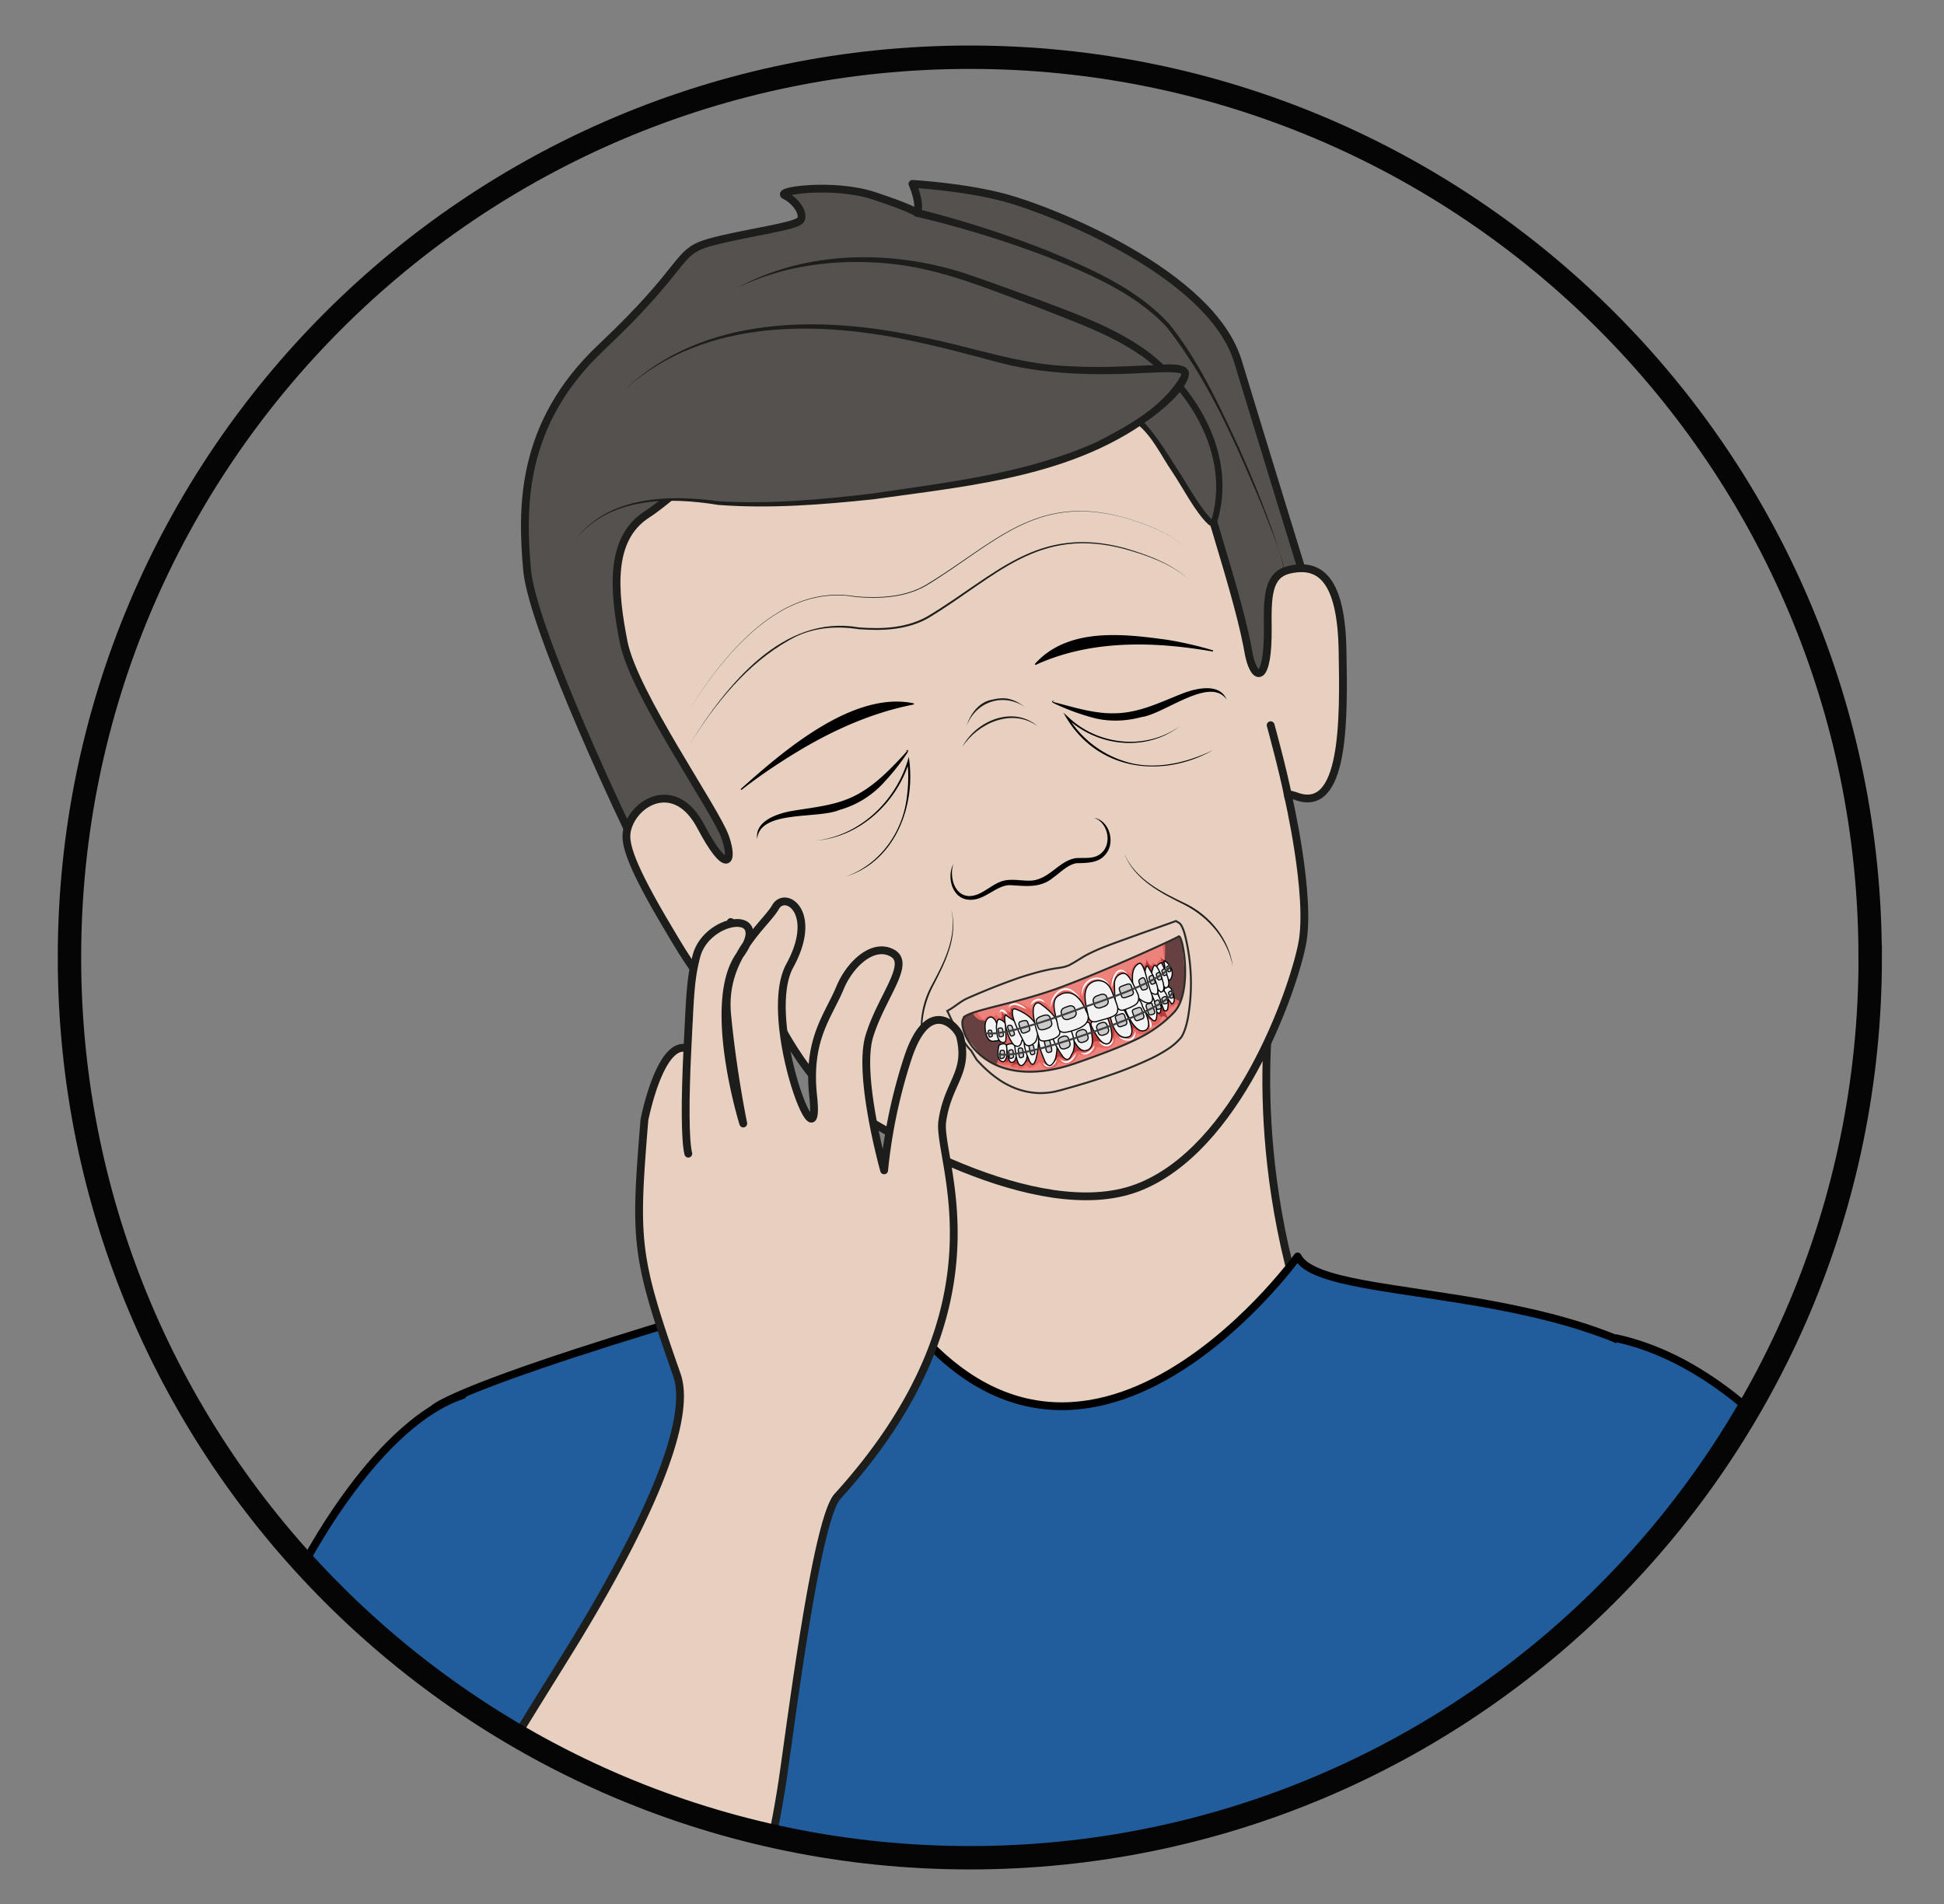
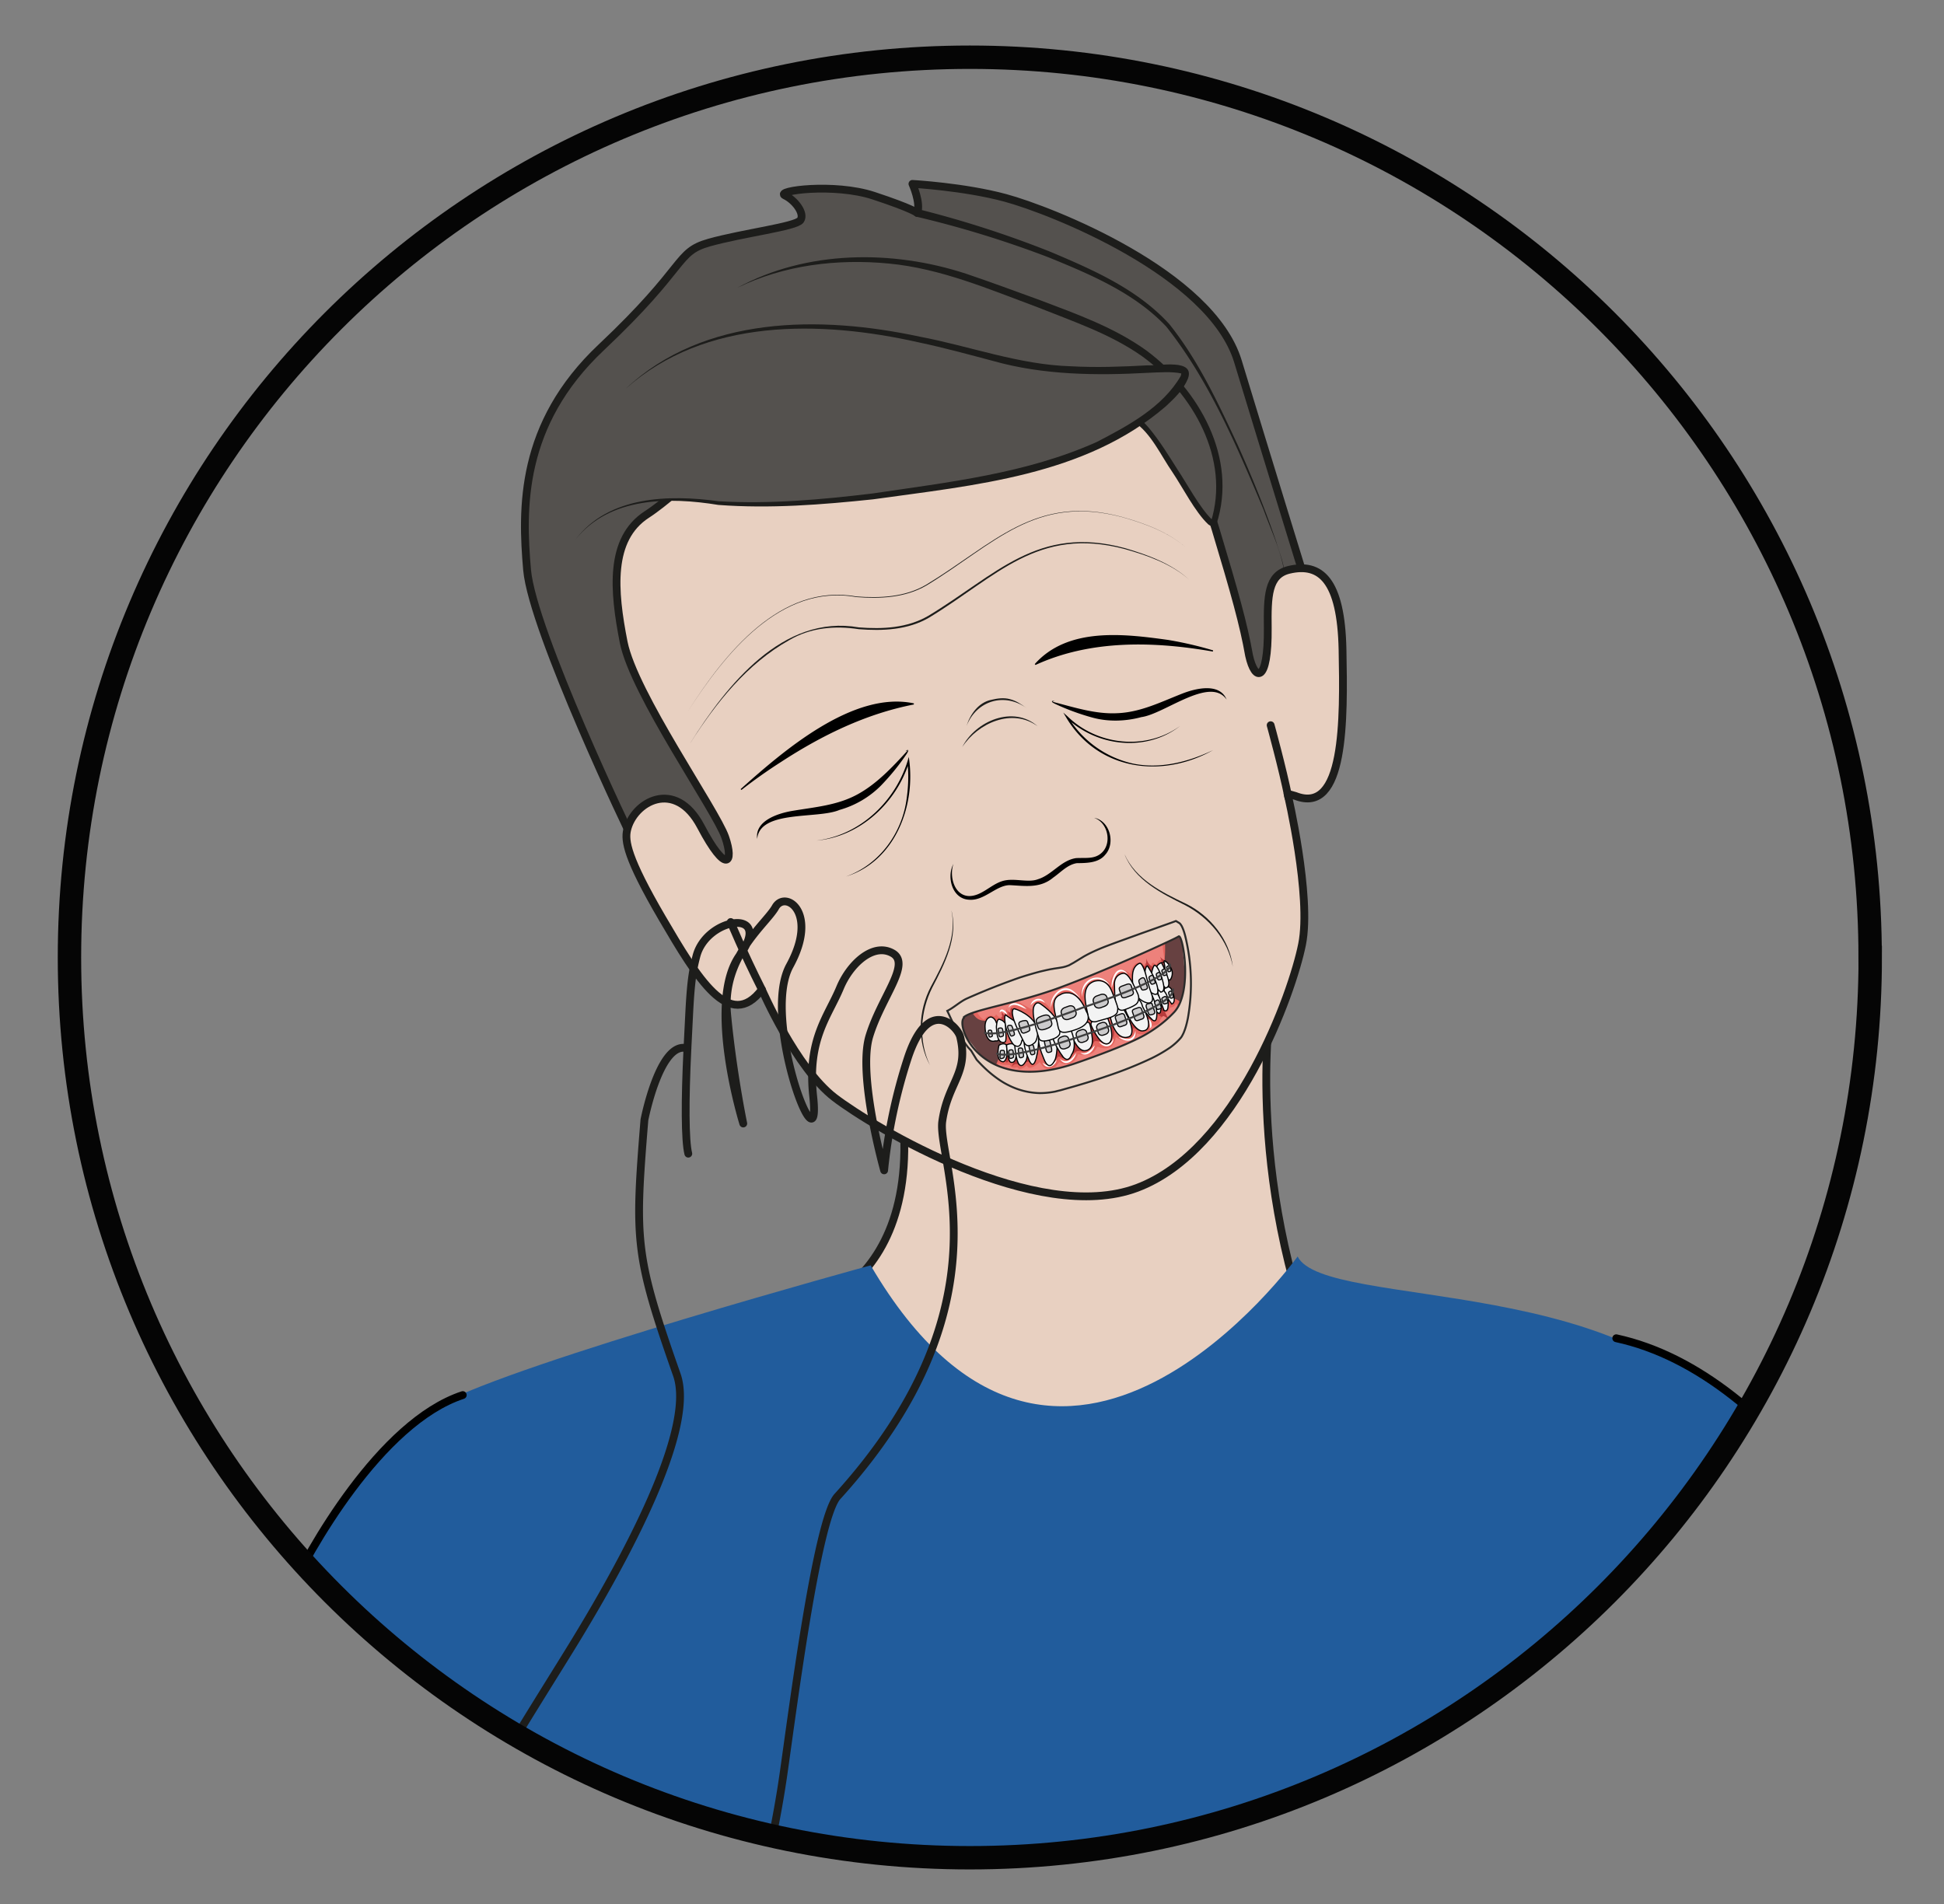
<svg xmlns="http://www.w3.org/2000/svg" viewBox="0 0 332.4 325.64">
  <rect x="0" y="0" width="332.4" height="325.64" fill="#808080" stroke="none" />
  <defs>
    <clipPath id="a" clipPathUnits="userSpaceOnUse">
      <path d="M85.12 230.09C40.67 214 8.9 171.44 8.9 121.45c0-63.79 51.7-115.5 115.5-115.5 63.78 0 115.48 51.71 115.48 115.5 0 49.99-31.76 92.56-76.2 108.64z" />
    </clipPath>
    <clipPath id="b" clipPathUnits="userSpaceOnUse">
      <path d="M8.91 121.45c0-63.79 51.7-115.5 115.5-115.5 63.78 0 115.48 51.71 115.48 115.5 0 63.78-51.7 115.5-115.49 115.5-63.78 0-115.49-51.72-115.49-115.5" />
    </clipPath>
    <clipPath id="c" clipPathUnits="userSpaceOnUse">
      <path d="M0 244.23h249.3V0H0z" />
    </clipPath>
  </defs>
  <g clip-path="url(#a)" transform="matrix(1.333 0 0 -1.333 0 325.64)">
    <path d="M66.94 26.57c-.43-15.73-1.02-31.49-.32-47.21l-1-.04c-.37 15.76.56 31.51 1.32 47.25" fill="#1d1d1b" />
    <path d="M102.42 75.99s20.2 3.68 11.33 35.95c0 0 47.34 14.48 49.24 3.32 0 0-3.71-23.62 7.95-49.45 11.67-25.84-29.61-54.78-46.46-39.24" fill="#e8d0c1" stroke="#1d1d1b" stroke-linecap="round" stroke-linejoin="round" stroke-miterlimit="10" />
    <path d="M42.2-4.57s9.13-12.99 21.05-5.21c11.93 7.77-.64-58.34-.64-58.34l.75-105.13s40.37-16.03 78.97-14.73c38.57 1.32 77.48 14.73 77.48 14.73s10.46 219.51 3.36 232.75c-11.66 21.74-53.3 16.61-56.72 23.59 0 0-30.55-42.46-54.77-1.14 0 0-44.97-12.3-55.22-17.84-10.24-5.55-3.33-48.68-14.26-68.67" fill="#215c9c" />
-     <path d="M42.2-4.57s9.13-12.99 21.05-5.21c11.93 7.77-.64-58.34-.64-58.34l.75-105.13s40.37-16.03 78.97-14.73c38.57 1.32 77.48 14.73 77.48 14.73s10.46 219.51 3.36 232.75c-11.66 21.74-53.3 16.61-56.72 23.59 0 0-30.55-42.46-54.77-1.14 0 0-44.97-12.3-55.22-17.84-10.24-5.55-3.33-48.68-14.26-68.67z" fill="none" stroke="#000" stroke-linecap="round" stroke-linejoin="round" stroke-miterlimit="10" />
    <path d="M211.73 12.88c4.3-7.12 10.63-62.64 10.63-62.64 14.13-9.04 51.95 11.03 51.95 11.03S249.35 63.47 207.32 72.6M77.4-16.75s-8.32-30.38-11.26-36.13c-2.92-5.75-26.3 4.1-35.8 14.27-9.48 10.15-8.75 21.96-8.75 21.96S34.38 34 36.94 39.61c2.57 5.61 11.8 22.2 22.42 25.7" fill="#215c9c" stroke="#000" stroke-linecap="round" stroke-linejoin="round" stroke-miterlimit="10" />
  </g>
  <g clip-path="url(#b)" transform="matrix(1.333 0 0 -1.333 0 325.64)">
    <path d="M168.36 166.72s-6.13 19.88-9.57 31.22c-3.45 11.33-24 19.39-29.82 20.96-5.27 1.43-11.93 1.8-11.93 1.8s1.1-2.43.62-3.73c0 0-.5.53-5.62 2.22-5.04 1.65-12.64.64-11.36.03 1.28-.6 2.58-2.3 2-3.17-.6-.85-7.37-1.66-11.72-2.88-4.36-1.23-2.7-2.95-13.83-13.44-10.49-9.88-10.2-20.72-9.52-28.55.68-7.82 13.46-34.54 13.46-34.4 0 0 68.36-44.26 87.29 29.94" fill="#54514e" />
    <path d="M168.36 166.72s-6.13 19.88-9.57 31.22c-3.45 11.33-24 19.39-29.82 20.96-5.27 1.43-11.93 1.8-11.93 1.8s1.1-2.43.62-3.73c0 0-.5.53-5.62 2.22-5.04 1.65-12.64.64-11.36.03 1.28-.6 2.58-2.3 2-3.17-.6-.85-7.37-1.66-11.72-2.88-4.36-1.23-2.7-2.95-13.83-13.44-10.49-9.88-10.2-20.72-9.52-28.55.68-7.82 13.46-34.54 13.46-34.4 0 0 68.36-44.26 87.29 29.94z" fill="none" stroke="#1d1d1b" stroke-linecap="round" stroke-linejoin="round" stroke-miterlimit="10" />
    <path d="M117.77 217.46a133.1 133.1 0 0017.01-5.49c5.46-2.31 11.14-4.79 15.21-9.26 3.74-4.68 6.27-10.13 8.78-15.52 1.82-4.07 3.51-8.2 4.94-12.42.42-1.41 1.04-2.83 1.08-4.3-.34 2.92-1.72 5.68-2.71 8.44-3.43 8.14-6.96 16.52-12.47 23.47-4.04 4.3-9.72 6.7-15.1 8.89a132.42 132.42 0 01-16.96 5.22c-.62.12-.46 1.13.22.97" fill="#1d1d1b" />
    <path d="M160.22 160.2c.76-3.45 2.47-3.5 2.4 3.52-.05 4.06.01 6.83 2.74 7.47 3.99.94 6.67-1.27 6.85-10.26.18-9 .31-21.26-6.06-18.75l-.92.26-.07.02s3.1-13.17 1.86-19.32c-1.22-6.14-8.34-26.42-21.17-31.25-12.83-4.82-33.83 7.78-38.8 11.59-4.97 3.81-9.32 13.86-9.32 13.86-4.13-5.47-8.26 1.42-12.8 9.18-4.53 7.76-4.8 9.92-4.49 11.28.83 3.62 6.18 6.68 9.45.47 3.27-6.21 4.3-4.73 3.14-1.39-1.2 3.47-11.72 18.41-13.03 25.02-1.3 6.61-1.88 13.23 2.96 16.38 4.84 3.14 10.5 10.14 18.84 12.05 8.34 1.9 20.38-1.42 28.85 3.62 12.86 7.64 21.88-6.26 25.26-17.5 2.47-8.2 3.63-12.36 4.31-16.25" fill="#e8d0c1" />
    <path d="M160.22 160.2c.76-3.45 2.47-3.5 2.4 3.52-.05 4.06.01 6.83 2.74 7.47 3.99.94 6.67-1.27 6.85-10.26.18-9 .31-21.26-6.06-18.75l-.92.26-.07.02s3.1-13.17 1.86-19.32c-1.22-6.14-8.34-26.42-21.17-31.25-12.83-4.82-33.83 7.78-38.8 11.59-4.97 3.81-9.32 13.86-9.32 13.86-4.13-5.47-8.26 1.42-12.8 9.18-4.53 7.76-4.8 9.92-4.49 11.28.83 3.62 6.18 6.68 9.45.47 3.27-6.21 4.3-4.73 3.14-1.39-1.2 3.47-11.72 18.41-13.03 25.02-1.3 6.61-1.88 13.23 2.96 16.38 4.84 3.14 10.5 10.14 18.84 12.05 8.34 1.9 20.38-1.42 28.85 3.62 12.86 7.64 21.88-6.26 25.26-17.5 2.47-8.2 3.63-12.36 4.31-16.25z" fill="none" stroke="#1d1d1b" stroke-linecap="round" stroke-linejoin="round" stroke-miterlimit="10" />
    <path d="M94.56 207.36s12.5 7.46 30.47.98 21.11-7.94 25.87-13.2c8.2-9.08 4.78-17.96 4.78-17.96-1.4-.61-8.3 14-10.5 13.34-6.19-1.85-11.64-4.44-16.09-2.75" fill="#54514e" />
    <path d="M94.56 207.36c8.88 4.85 19.9 4.92 29.4 1.8 3.18-1.08 6.3-2.23 9.45-3.38 4.69-1.78 9.54-3.5 13.66-6.47 6.73-5.02 11.73-13.77 8.97-22.27-.22-.46-.83-.23-1.08 0-1.66 1.57-3.28 4.76-4.56 6.66-1.5 2.17-2.76 5.04-4.96 6.49-.15.07-.65-.15-.83-.18l-1.02-.3c-4.62-1.3-9.7-3.71-14.5-1.94 4.17-1.31 8.37.55 12.3 1.84l3.02 1.02c.38.1.78.35 1.22.2.85-.33 1.27-.92 1.76-1.46 1.37-1.65 2.49-3.48 3.63-5.28 1.2-1.8 2.87-4.94 4.42-6.44.1-.1.25-.09.09-.11l-.21-.22c2.53 8.07-2.3 16.54-8.8 21.25-4.06 2.87-8.84 4.47-13.45 6.31-6.22 2.31-12.4 4.97-19.06 5.6-6.59.63-13.45-.18-19.45-3.12" fill="#1d1d1b" />
    <path d="M73.85 175.11s4.24 6.55 16.22 4.85c11.98-1.69 38.8 2.48 47.71 5.88 8.91 3.4 14.3 8.76 14.24 10.58-.06 1.82-11.8-1.36-23.9 1.81-12.08 3.17-33.36 9.2-47.86-3.81" fill="#54514e" />
    <path d="M73.85 175.11c4.24 5.57 12 5.75 18.34 4.87 6.58-.38 13.19.21 19.74 1 9.7 1.44 19.75 2.56 28.76 6.61 4.01 2.08 8.44 4.45 10.76 8.45.04.1.07.2.07.31v.03c-1.13.26-2.89.14-4.26.08-6.61-.36-13.4-.3-19.83 1.51-3.2.85-6.38 1.72-9.6 2.4-12.6 2.84-27.38 3.14-37.57-5.95 10.04 9.42 25 9.41 37.71 6.68 6.49-1.23 12.73-3.6 19.38-3.8 3.28-.18 6.56-.06 9.86.12 1.44-.08 6.12.9 5.17-1.71-.59-1.44-1.74-2.53-2.84-3.55-10.36-8.92-24.56-10.11-37.53-11.93-6.58-.69-13.22-1.22-19.86-.72-6.32 1.03-13.92 1.05-18.3-4.4" fill="#1d1d1b" />
    <path d="M93.73 126s1.53-3.75 4-8.66M162.99 151.25s1.52-5.5 2.28-9.29" fill="none" stroke="#1d1d1b" stroke-linecap="round" stroke-miterlimit="10" />
    <path d="M122.3 133.46c-.55-1.57.08-4.1 2.04-4.13 1.56.02 2.68 1.4 4.14 1.89 1.48.52 3.33-.23 4.63.26 1.82.54 3 2.45 4.93 2.72 1.25.07 2.44-.18 3.36.76 1.25 1.27.67 3.85-1.07 4.41 2.03-.35 2.8-3.27 1.43-4.75-.87-1.08-2.46-1.05-3.65-1.07-1.21-.21-2.02-1.16-3.01-1.85-1.7-1.42-3.61-1.06-5.58-.97-1.74-.01-3.27-2.03-5.2-1.87-2.2.09-2.92 2.93-2.02 4.6M97.13 136.66c-.34 2.3 2.6 3.26 4.4 3.58 2.98.51 5.92.71 8.56 2.19 2.45 1.36 4.45 3.52 6.34 5.58-.06 0-.21-.08-.31-.13.11.07.16.2.35.19.06-.21-.07-.28-.1-.4-1-1.5-2.1-2.85-3.36-4.16a12.13 12.13 0 00-5.33-3.13c-2.78-1.2-10.24.03-10.55-3.72" />
    <path d="M104.72 136.45c5.73.68 10.38 5.25 11.85 10.73.97-6.16-1.7-13.39-8.08-15.35 4.38 1.54 7.33 5.7 7.84 10.25.2 1.5.24 3.02.06 4.5l.24-.01c-1.63-5.28-6.32-9.64-11.91-10.12M157.34 154.54c-2.12 3.06-7.98-1.86-10.93-2.25-2-.54-4.17-.62-6.18-.09a29.98 29.98 0 00-5 1.84c-.1.08-.24.08-.3.28.16.11.27.03.4.03-.34-.01-.45-.04-.03-.17 2.61-.67 5.28-1.53 8-1.39 3 .11 5.62 1.45 8.44 2.55 1.7.65 4.72 1.37 5.6-.8" />
    <path d="M151.4 151.17c-4.34-3.4-10.69-2.7-14.6 1.03l.18.14a13.09 13.09 0 018.33-6.01c3.5-.73 7.12.2 10.29 1.72-6.6-3.7-14.77-2.6-18.83 4.18l-.38.64.56-.5c3.84-3.73 10.07-4.4 14.45-1.2M95 143.05c5.44 4.87 14.44 12.67 22.23 11l-.01-.14c-6.14-1.2-11.77-3.95-16.98-7.34a67.33 67.33 0 01-5.14-3.63zM155.58 160.7c-7.57 1.32-15.64 1.54-22.75-1.72l-.1.11c4.25 4.77 11.43 3.89 17.11 3.1a47.2 47.2 0 005.77-1.34z" />
    <path d="M122.04 127.5c.91-3.46-.89-6.91-2.45-9.9-1.54-3.07-1.81-6.83-.3-9.97-1.7 3.06-1.5 7 .11 10.07 1.61 2.97 3.39 6.32 2.64 9.8M144.24 134.71c1.44-3.25 4.84-4.91 7.9-6.37 3.1-1.53 5.59-4.6 6-8.09-.62 3.44-3.05 6.31-6.1 7.9-3.02 1.5-6.5 3.23-7.8 6.56M88.57 149c4.63 7.37 11.82 16.52 21.6 14.8 3.04-.24 6.2-.09 8.9 1.48 8.7 5.24 14 11.72 25.23 8.69 2.92-.86 5.98-1.98 8.24-4.05-2.28 2.03-5.35 3.11-8.27 3.93-11.17 2.96-16.44-3.55-25.08-8.79-2.72-1.6-5.98-1.73-9.04-1.49-3.08.47-6.18.2-8.9-1.4-5.4-3.02-9.4-8.04-12.68-13.18" fill="#1d1d1b" />
    <path d="M88.24 153.04c4.67 7.32 11.85 16.47 21.59 14.73 3.05-.23 6.25-.09 8.95 1.49 8.65 5.22 14 11.73 25.18 8.7 2.92-.83 5.98-1.94 8.25-4-2.27 2.05-5.34 3.15-8.25 3.98-11.2 2.98-16.48-3.53-25.13-8.77-2.72-1.58-5.95-1.72-9-1.48-9.73 1.76-16.9-7.36-21.59-14.65M123.43 148.45c1.73 3.37 6.56 5.4 9.68 2.66-3.27 2.39-7.65.43-9.68-2.66" fill="#1d1d1b" />
    <path d="M123.99 151.19c.47 1.48 1.55 3 3.18 3.32.76.18 1.6.3 2.38.08.79-.2 1.46-.66 2.1-1.12-2.84 2-6.37.93-7.66-2.29" fill="#1d1d1b" />
    <path d="M152.3 115.8l-3.23-5.12-21.1-4.56-4.86 6.22-.73 2.12 1.72 1 12.83 4.25 10.82 4.17 3.65 1.87.27-2.7z" fill="#674141" />
    <path d="M124.44 114.9c.5-.96.84-1.54 1.9-1.57 0 0 2.8-1.45 1.93-4.56 0 0-.5-.81-.77-2.06-.26-1.26 5.82-1.72 5.82-1.72l17.13 6.79 1.86 1.6s-.1 2.77-2.1 2.85c0 0-2.53 3.24-.86 4.43 0 0 .2 1.7.05 3.17-.1.88-12.08-4.6-12.08-4.6l-12.56-3.61s-.48-.4-.32-.72" fill="#e4655f" />
    <path d="M139.86 107.04l10.91 4.85 1.22 2.3-1.18 1.4c0-.53-.75-.57-.75-.57-.1-.68-.77-.7-.77-.7-.02-.34-.5-.91-.5-.91.06-.6-1-.74-1-.74-.81-1.64-1.97-.94-1.97-.94 0-.97-1.48-.99-1.85-.9-.36.08-.84.4-.84.4-.3-2.2-2.36-1.21-2.36-1.21l-.34-.54c-.45-.64-1.52-.55-1.52-.55l-.61.1c-.76-2.03-2.43-.99-2.43-.99l-.28-.37c-.58-.85-1.63-.38-1.63-.38s-.5.5-.58.75c0 0-1.32-1.32-1.68-.43 0 0-.94-.86-1.2-.22 0 0-.75-.33-.96.29 0 0-1.27-.1-1.39.26l-.37-.85 8.68-1.4z" fill="#ed817b" />
    <path d="M147.8 112.16s-.65-.54-1.06-.63c-.4-.09.86-2.59 1.62-2.31.75.27-.56 2.94-.56 2.94M149.27 112.75s.68-.14.5.39c-.16.53 1.13-2.25.87-2.51-.26-.26-1.37 2.12-1.37 2.12M134.14 118.04c-.88.05-4.61-.3-4.64-.76 0 0-.22-.88.5-1.98 0 0 .34.78 1.18.14l1.2-.66s.18 1.02.86 1.28c0 0 1.24-.5 1.48-1.3 0 0 .84 2.39 1.63 2.56 0 0 1.55-.1 2.22-1.1 0-.01-.27 1.33.97 2.1 1.7 1.08 2.85-.11 2.85-.11l.09.46s.93 2.1 2.51.66c0 0 .2 1.19.85 1.42.64.23 1.02-.41 1.02-.41-.18.44.28.59.66-.1.26-.46.02.96.6.41.4-.36.3.82 1.1.4.38-.2-.25 1.63-.02 2.3.22.66-.84.24-.85.25-.25.33-.5.65-.87.65-1.34 0-6.12-2.34-6.12-2.34z" fill="#ed817b" />
    <path d="M128.86 113.2s-.88.6-.4 1.03c0 0 .3.31.52-.06 0 0-.12-.06-.16-.23-.05-.16-.01-.44.04-.73M130 113.37s-1 .92-.55 1.45c0 0 .3.39.58-.15 0 0-.12-.06-.15-.28-.03-.23.03-.61.12-1.02M127.06 116.05s.02-1.21 1.17-1.66c0 0-.53 1.16-.2 1.9.33.73-1.11.52-.97-.24M137.77 110.79s-.05-1.4-.22-1.74c0 0 .5.35.6.38.12.02.43.06.93-.13 0 0-.96.7-1.3 1.49M139.9 112.74s.3-2.24.14-2.59c0 0 .29.54.4.56.12.02.58.03 1.09-.17 0 0-1.2 1.5-1.64 2.2M135.6 109.87s-.05-1.3-.23-1.6c0 0 .31.45.43.48.11.02.2-.13.68-.25 0 0-.5.83-.88 1.37M129.15 108.83s-.3-.83-.08-.84c.5-.02.33.74.08.84M132.02 108.63s.04-.24.23-.39c0 0-.52-.34-.75-.17-.23.17.34.7.52.56M130.39 108.6s.13-.78.37-1c0 0-.43.44-.85-.03-.41-.48.34.82.48 1.03M142.43 113.18c.4-.57.66-1.38.35-2.05-.03.71-.27 1.34-.35 2.05" fill="#b73a3b" />
    <path d="M143.2 113.05s.27-1.35 1.4-1.53" fill="none" stroke="#b73a3b" stroke-width=".25" stroke-miterlimit="10" />
    <path d="M144.76 113.71s.5-1.52.51-1.78c0 0-.03.68.36.39.4-.3.64-.36.82-.29 0 0-1.3.76-1.69 1.68M147.33 112.88s-.11.95-.3 1.26l-.07.27s.73-.98.98-1.05l-.43.16c-.06-.42-.18-.64-.18-.64M148.39 114.34s.54 0 .45.74c-.1.75.37.14.44-.21a5.7 5.7 0 011.03-1.83s-.97 1.1-1.17.86c-.2-.25-.75.44-.75.44M146.22 120.66s.74-.9.7-1.29c0 0 .02 1.08.26.99.24-.1.5-.81.5-.81s.16.51.27.59c.12.07-.74.26-.88 1.19 0 0-.03-.93-.2-1-.18-.06-.65.33-.65.33M148.8 121.65s.21-.86.47-1.1c0 0 .01.28.18.53 0 0-.55.19-.66.57" fill="#b73a3b" />
    <path d="M131.27 115.1s-1.88 1.06-2.32.63c0 0-.2-.12-.2.34 0 0 .01-.75-.25-.85 0 0-.33.46-.49.36 0 0-.36.19-.32-.1 0 0-.2-.05-.29.25 0 0-.13-.17-.2-.44l-.12-.45s-.7.33-1.04.25c-.2-.04-.02-.49-.2-.54-.23-.06-.4-.1-.43-.14-.08-.1.36-.72.8-.94 0 0 .19.28.46.41.27.13.61.12.73.03 0 0 .4-.02.34.28 0 0 .66-.83.82-.27l-.24 1s.5-1.13.54-.77c0 0 .29.6.22.72l.07-.12s.28-.39.46-.39c0 0-.13.75.4.94.51.19 1.26-.2 1.26-.2M136.14 117.91c.04-.12-.33-.47-.57-.56-.23-.08-.46-.05-.5.07-.04.12.12.29.35.37.06.02.22.3.27.31.17.02.42-.1.45-.19" fill="#ed817b" />
    <path d="M145.64 112.06c.22-1.49-1.32-1.6-2.18-.78.24-.09.48-.16.72-.22.8-.24 1.3.14 1.46 1M140.97 110.66c.8-.52 1.38-.58 1.86.39-.06-1.2-1.3-1.3-1.86-.4M138.04 109.23c-.16-1.01-1.41-1.96-2.09-.76.92-.81 1.57.02 2.1.76M138.58 109.23c.84-.26 1.35.36 1.84.95-.13-.8-1.12-1.61-1.84-.95M133.73 107.97c.74-.65 1.27-.26 1.83.36-.22-.92-1.37-1.37-1.83-.36M128.23 114.39c.02.75.9.24.96-.24-.35.14-.64.65-.96.24M134.84 115.06c-.28 1.42 1.42 3.14 2.75 2.15.4-.28.7-.64.98-1-.35.3-.7.61-1.08.84-1.28.78-2.62-.73-2.65-1.99M138.78 116.36c-.38 2.22 2.22 3.51 3.58 1.58-.35.27-.72.53-1.13.66-1.35.4-2.46-.93-2.45-2.24M142.61 117.56c-.16 1.02.55 3 1.77 2.08.39-.45.37-.42-.07-.1-1.16.6-1.5-1.16-1.7-1.98M129.36 114.98c.27 1.15 1.8.45 2.32-.16-.74.25-1.74 1.02-2.32.16M132.19 115.31c.21.9 1.37 1.2 1.85.31-.72.53-1.32.31-1.85-.3M147.34 113.6c.35-.28.6-1 .14-1.27.12.45-.11.8-.14 1.26" fill="#fff" />
    <path d="M150.63 114.45c-.62-.66-1.3-1.27-2.08-1.84-.78-.57-1.6-1.08-2.5-1.52-1.98-1-4.96-2.12-7.85-3.13-12.35-4.36-15.68 4.78-14.55 5.74l-.02.09c1.11.95 6.24 1.65 11.71 3.58 5.46 1.94 15.31 6.4 15.84 6.78.54.4 1.85-7.08-.55-9.7m.96 11.01c-.07.13-.14.22-.19.29l-.1.1-.46.28-.96-.35-3.43-1.22-2.3-.83c-.8-.29-1.65-.6-2.53-.94-.88-.35-1.78-.75-2.62-1.23l-1.26-.77-.63-.35-.42-.15-.09-.02-.17-.05c-.47-.1-.95-.15-1.44-.24-.49-.08-.97-.2-1.46-.31-.93-.24-1.85-.51-2.77-.81-2.27-.8-4.5-1.68-6.7-2.66-.9-.4-1.67-1.16-2.55-1.6l.23-.48a23.9 23.9 0 011.6-3c.22-.35.45-.7.74-1.07l.1-.13.13-.14.25-.27.72-1.18c.69-.75 1.47-1.54 2.47-2.27.5-.37 1.04-.72 1.66-1.02a9.3 9.3 0 013.93-.99c.66 0 1.33.06 2.02.2l.35.09.34.08.7.2c1.82.5 3.67 1.07 5.5 1.7a49.7 49.7 0 015.38 2.16c.86.41 1.67.88 2.44 1.4.56.4 1.04.84 1.44 1.32.12.17.2.34.28.5.3.67.45 1.32.58 1.95a25.56 25.56 0 01-.34 10.56c-.14.56-.3.98-.44 1.25" fill="#e9d2c3" />
    <path d="M150.63 114.45c-.62-.66-1.3-1.27-2.08-1.84-.78-.57-1.6-1.08-2.5-1.52-1.98-1-4.96-2.12-7.85-3.13-12.35-4.36-15.68 4.78-14.55 5.74l-.02.09c1.11.95 6.24 1.65 11.71 3.58 5.46 1.94 15.31 6.4 15.84 6.78.54.4 1.85-7.08-.55-9.7zm.96 11.01c-.07.13-.14.22-.19.29l-.1.1-.46.28-.96-.35-3.43-1.22-2.3-.83c-.8-.29-1.65-.6-2.53-.94-.88-.35-1.78-.75-2.62-1.23l-1.26-.77-.63-.35-.42-.15-.09-.02-.17-.05c-.47-.1-.95-.15-1.44-.24-.49-.08-.97-.2-1.46-.31-.93-.24-1.85-.51-2.77-.81-2.27-.8-4.5-1.68-6.7-2.66-.9-.4-1.67-1.16-2.55-1.6l.23-.48a23.9 23.9 0 011.6-3c.22-.35.45-.7.74-1.07l.1-.13.13-.14.25-.27.72-1.18c.69-.75 1.47-1.54 2.47-2.27.5-.37 1.04-.72 1.66-1.02a9.3 9.3 0 013.93-.99c.66 0 1.33.06 2.02.2l.35.09.34.08.7.2c1.82.5 3.67 1.07 5.5 1.7a49.7 49.7 0 015.38 2.16c.86.41 1.67.88 2.44 1.4.56.4 1.04.84 1.44 1.32.12.17.2.34.28.5.3.67.45 1.32.58 1.95a25.56 25.56 0 01-.34 10.56c-.14.56-.3.98-.44 1.25z" fill="none" stroke="#2b2b2a" stroke-width=".25" stroke-miterlimit="10" />
    <path d="M150.31 115.48s.47.08.27 1c-.2.94 0 0 0 0s-.3 1.63-1 1.08c0 0-.9 0 .73-2.08" fill="#f3f3f3" />
    <path d="M150.31 115.48s.47.08.27 1c-.2.94 0 0 0 0s-.3 1.63-1 1.08c0 0-.9 0 .73-2.08z" fill="none" stroke="#010202" stroke-width=".15" stroke-miterlimit="10" />
    <path d="M149.3 114.67s.52-.38.54.64c0 0 .17 1.45-.8 2.06 0 0-.56.04-.53-.38.02-.41.8-2.32.8-2.32" fill="#f3f3f3" />
    <path d="M149.3 114.67s.52-.38.54.64c0 0 .17 1.45-.8 2.06 0 0-.56.04-.53-.38.02-.41.8-2.32.8-2.32z" fill="none" stroke="#010202" stroke-width=".15" stroke-miterlimit="10" />
    <path d="M148.28 117.1s.95-1.2.63-2.38l-.08-.32s-.33-.85-1.63 2.2c0 0 .38 1.04 1.08.5" fill="#f3f3f3" />
    <path d="M148.28 117.1s.95-1.2.63-2.38l-.08-.32s-.33-.85-1.63 2.2c0 0 .38 1.04 1.08.5z" fill="none" stroke="#010202" stroke-width=".15" stroke-miterlimit="10" />
    <path d="M147.78 113.48s.62-.65.61.72c0 0 0 1.21-.63 2.4 0 0-.73.73-1.54-.04-.8-.77 1.56-3.08 1.56-3.08" fill="#f3f3f3" />
    <path d="M147.78 113.48s.62-.65.61.72c0 0 0 1.21-.63 2.4 0 0-.73.73-1.54-.04-.8-.77 1.56-3.08 1.56-3.08z" fill="none" stroke="#010202" stroke-width=".15" stroke-miterlimit="10" />
    <path d="M146.7 112.05s1.52.01-.15 3.12c0 0-.23 1.2-.97.91-.74-.29-1.55-.37-1.14-1.58 0 0 1.16-2.76 2.25-2.45" fill="#f3f3f3" />
    <path d="M146.7 112.05s1.52.01-.15 3.12c0 0-.23 1.2-.97.91-.74-.29-1.55-.37-1.14-1.58 0 0 1.16-2.76 2.25-2.45z" fill="none" stroke="#010202" stroke-width=".15" stroke-miterlimit="10" />
    <path d="M143.22 114.97s-1.16-.24-.66-1.7c0 0 .66-2.62 2.28-1.98 0 0 1.18.36-.75 3.6 0 0-.27.31-.87.08" fill="#f3f3f3" />
    <path d="M143.22 114.97s-1.16-.24-.66-1.7c0 0 .66-2.62 2.28-1.98 0 0 1.18.36-.75 3.6 0 0-.27.31-.87.08z" fill="none" stroke="#010202" stroke-width=".15" stroke-miterlimit="10" />
    <path d="M142.1 110.39s1.16.21 0 3.26c0 0-.06.5-1.16.1 0 0-1.31-.39-.93-1.12 0 0 1.12-2.55 2.08-2.24" fill="#f3f3f3" />
    <path d="M142.1 110.39s1.16.21 0 3.26c0 0-.06.5-1.16.1 0 0-1.31-.39-.93-1.12 0 0 1.12-2.55 2.08-2.24z" fill="none" stroke="#010202" stroke-width=".15" stroke-miterlimit="10" />
    <path d="M137.3 112.32c-.09-.37.78-3 1.94-2.83 1.16.18.85 1.77.85 1.77s-.17 1.59-.4 1.83c-.24.25-2.3-.41-2.39-.77" fill="#f3f3f3" />
    <path d="M137.3 112.32c-.09-.37.78-3 1.94-2.83 1.16.18.85 1.77.85 1.77s-.17 1.59-.4 1.83c-.24.25-2.3-.41-2.39-.77z" fill="none" stroke="#010202" stroke-width=".15" stroke-miterlimit="10" />
    <path d="M128.67 108.07s.71.01.43 2.16c0 0-.32.36-.96-.04 0 0-.52-2.05.53-2.12" fill="#f3f3f3" />
    <path d="M128.67 108.07s.71.01.43 2.16c0 0-.32.36-.96-.04 0 0-.52-2.05.53-2.12z" fill="none" stroke="#010202" stroke-width=".15" stroke-miterlimit="10" />
    <path d="M129.72 108s.88-.32.59 2.2c0 0-.5.4-1.2.03 0 0 .13-2.24.6-2.24" fill="#f3f3f3" />
    <path d="M129.72 108s.88-.32.59 2.2c0 0-.5.4-1.2.03 0 0 .13-2.24.6-2.24z" fill="none" stroke="#010202" stroke-width=".15" stroke-miterlimit="10" />
    <path d="M130.59 107.95s.39-1.01 1.06.32c0 0 .53 1.81-.19 2.71 0 0-.7.36-1.34-.35 0 0 .13-1.97.47-2.68" fill="#f3f3f3" />
    <path d="M130.59 107.95s.39-1.01 1.06.32c0 0 .53 1.81-.19 2.71 0 0-.7.36-1.34-.35 0 0 .13-1.97.47-2.68z" fill="none" stroke="#010202" stroke-width=".15" stroke-miterlimit="10" />
    <path d="M131.96 108.38s.51-1.51.95.12c.43 1.64.31 3.15.31 3.15s-.67.17-1.79-.36c0 0-.36-.91.53-2.9" fill="#f3f3f3" />
    <path d="M131.96 108.38s.51-1.51.95.12c.43 1.64.31 3.15.31 3.15s-.67.17-1.79-.36c0 0-.36-.91.53-2.9z" fill="none" stroke="#010202" stroke-width=".15" stroke-miterlimit="10" />
    <path d="M133.89 108.47s.66-2 1.5-.01c0 0 .56 1.94-.19 3.46 0 0-.7.47-1.9-.53 0 0-.4-.61.59-2.92" fill="#f3f3f3" />
    <path d="M133.89 108.47s.66-2 1.5-.01c0 0 .56 1.94-.19 3.46 0 0-.7.47-1.9-.53 0 0-.4-.61.59-2.92z" fill="none" stroke="#010202" stroke-width=".15" stroke-miterlimit="10" />
    <path d="M136.26 108.83s.72-1.13 1.2.17c0 0 .86.98-.16 3.32 0 0-.5.59-2.1-.4 0 0-.91-.15 1.06-3.1" fill="#f3f3f3" />
    <path d="M136.26 108.83s.72-1.13 1.2.17c0 0 .86.98-.16 3.32 0 0-.5.59-2.1-.4 0 0-.91-.15 1.06-3.1z" fill="none" stroke="#010202" stroke-width=".15" stroke-miterlimit="10" />
    <path d="M141.83 111.6l-.28-.1c-.28-.1-.57.01-.66.26l-.2.6c-.09.25.07.53.35.63l.28.1c.28.1.58-.01.66-.26l.21-.6c.08-.25-.08-.53-.36-.63" fill="#cccbcc" />
    <path d="M141.83 111.6l-.28-.1c-.28-.1-.57.01-.66.26l-.2.6c-.09.25.07.53.35.63l.28.1c.28.1.58-.01.66-.26l.21-.6c.08-.25-.08-.53-.36-.63z" fill="none" stroke="#09090a" stroke-width=".15" stroke-miterlimit="10" />
    <path d="M139.2 110.68l-.27-.1c-.28-.1-.58.02-.66.26l-.21.6c-.08.25.08.53.36.63l.28.1c.28.1.57-.01.66-.25l.2-.61c.09-.25-.07-.53-.35-.63" fill="#cccbcc" />
-     <path d="M139.2 110.68l-.27-.1c-.28-.1-.58.02-.66.26l-.21.6c-.08.25.08.53.36.63l.28.1c.28.1.57-.01.66-.25l.2-.61c.09-.25-.07-.53-.35-.63z" fill="none" stroke="#09090a" stroke-width=".15" stroke-miterlimit="10" />
+     <path d="M139.2 110.68l-.27-.1c-.28-.1-.58.02-.66.26l-.21.6c-.08.25.08.53.36.63l.28.1c.28.1.57-.01.66-.25l.2-.61c.09-.25-.07-.53-.35-.63" fill="none" stroke="#09090a" stroke-width=".15" stroke-miterlimit="10" />
    <path d="M136.9 109.85l-.28-.1c-.28-.1-.58.01-.66.25l-.2.61c-.1.25.07.53.35.63l.28.1c.28.1.58-.02.66-.26l.2-.6c.09-.25-.07-.53-.35-.63" fill="#cccbcc" />
    <path d="M136.9 109.85l-.28-.1c-.28-.1-.58.01-.66.25l-.2.61c-.1.25.07.53.35.63l.28.1c.28.1.58-.02.66-.26l.2-.6c.09-.25-.07-.53-.35-.63z" fill="none" stroke="#09090a" stroke-width=".15" stroke-miterlimit="10" />
    <path d="M144.32 113.8l-.08.24s-.1.3-.43.18l-.47-.17s-.37-.1-.26-.4l.29-.84s.05-.37.47-.21.51.18.51.18.29.12.17.44l-.2.57" fill="#cccbcc" />
    <path d="M144.32 113.8l-.08.24s-.1.3-.43.18l-.47-.17s-.37-.1-.26-.4l.29-.84s.05-.37.47-.21.51.18.51.18.29.12.17.44l-.2.57z" fill="none" stroke="#09090a" stroke-width=".15" stroke-miterlimit="10" />
    <path d="M146.51 114.58l-.08.25s-.1.3-.43.18l-.47-.17s-.37-.1-.26-.4l.29-.84s.05-.37.47-.21.51.18.51.18.29.12.17.44l-.2.57" fill="#cccbcc" />
    <path d="M146.51 114.58l-.08.25s-.1.3-.43.18l-.47-.17s-.37-.1-.26-.4l.29-.84s.05-.37.47-.21.51.18.51.18.29.12.17.44l-.2.57z" fill="none" stroke="#09090a" stroke-width=".15" stroke-miterlimit="10" />
    <path d="M132.04 109.78l-.04.22s-.06.27.1.3c.16.02.16 0 .28-.02.12-.01.18-.13.22-.31l.08-.4s.13-.46 0-.51c-.21-.1-.32-.09-.32-.09s-.15-.01-.2.29l-.12.52" fill="#cccbcc" />
    <path d="M132.04 109.78l-.04.22s-.06.27.1.3c.16.02.16 0 .28-.02.12-.01.18-.13.22-.31l.08-.4s.13-.46 0-.51c-.21-.1-.32-.09-.32-.09s-.15-.01-.2.29l-.12.52z" fill="none" stroke="#09090a" stroke-width=".15" stroke-miterlimit="10" />
    <path d="M130.65 109.32l-.03.2s-.04.26.12.3c.16.04.15.02.27.01.11 0 .17-.11.19-.28.03-.26.06-.37.06-.37s.09-.43-.03-.49c-.22-.12-.33-.1-.33-.1s-.14-.04-.18.24l-.07.49" fill="#cccbcc" />
    <path d="M130.65 109.32l-.03.2s-.04.26.12.3c.16.04.15.02.27.01.11 0 .17-.11.19-.28.03-.26.06-.37.06-.37s.09-.43-.03-.49c-.22-.12-.33-.1-.33-.1s-.14-.04-.18.24l-.07.49z" fill="none" stroke="#09090a" stroke-width=".15" stroke-miterlimit="10" />
    <path d="M129.41 109.13l-.02.18s-.03.22.13.26c.16.04.15.02.27.03.1 0 .16-.1.17-.24l.04-.32s.07-.37-.05-.43c-.22-.12-.32-.11-.32-.11s-.14-.04-.17.2l-.05.43" fill="#cccbcc" />
    <path d="M129.41 109.13l-.02.18s-.03.22.13.26c.16.04.15.02.27.03.1 0 .16-.1.17-.24l.04-.32s.07-.37-.05-.43c-.22-.12-.32-.11-.32-.11s-.14-.04-.17.2l-.05.43z" fill="none" stroke="#09090a" stroke-width=".15" stroke-miterlimit="10" />
    <path d="M128.29 109.12v.17s0 .22.16.24c.16.02.15 0 .26 0 .1-.02.14-.11.13-.25v-.32s0-.36-.12-.4c-.22-.09-.32-.08-.32-.08s-.14-.01-.13.23l.02.4" fill="#cccbcc" />
    <path d="M128.29 109.12v.17s0 .22.16.24c.16.02.15 0 .26 0 .1-.02.14-.11.13-.25v-.32s0-.36-.12-.4c-.22-.09-.32-.08-.32-.08s-.14-.01-.13.23l.02.4z" fill="none" stroke="#09090a" stroke-width=".15" stroke-miterlimit="10" />
    <path d="M134.03 110.33l-.06.29s-.03.2.17.23.2 0 .35-.03c.15-.02.18-.02.22-.25.07-.37.12-.53.12-.53s.16-.6.02-.67c-.27-.12-.4-.1-.4-.1s-.19-.02-.27.38l-.15.68" fill="#cccbcc" />
    <path d="M134.03 110.33l-.06.29s-.03.2.17.23.2 0 .35-.03c.15-.02.18-.02.22-.25.07-.37.12-.53.12-.53s.16-.6.02-.67c-.27-.12-.4-.1-.4-.1s-.19-.02-.27.38l-.15.68z" fill="none" stroke="#09090a" stroke-width=".15" stroke-miterlimit="10" />
    <path d="M147.88 115.19l-.08.24s-.07.22-.3.14c-.22-.08-.23-.02-.37-.1-.14-.1-.14-.26-.07-.45.12-.3.15-.44.15-.44s.14-.52.33-.5c.34.04.46.13.46.13s.2.08.08.4l-.2.58" fill="#cccbcc" />
    <path d="M147.88 115.19l-.08.24s-.07.22-.3.14c-.22-.08-.23-.02-.37-.1-.14-.1-.14-.26-.07-.45.12-.3.15-.44.15-.44s.14-.52.33-.5c.34.04.46.13.46.13s.2.08.08.4l-.2.58z" fill="none" stroke="#09090a" stroke-width=".15" stroke-miterlimit="10" />
    <path d="M148.77 115.64l-.06.18s-.08.24-.25.17c-.17-.06-.16-.07-.26-.14s-.11-.2-.06-.34c.1-.23.12-.34.12-.34s.1-.4.25-.38c.26.03.35.1.35.1s.15.06.06.31c-.1.25-.15.44-.15.44" fill="#cccbcc" />
    <path d="M148.77 115.64l-.06.18s-.08.24-.25.17c-.17-.06-.16-.07-.26-.14s-.11-.2-.06-.34c.1-.23.12-.34.12-.34s.1-.4.25-.38c.26.03.35.1.35.1s.15.06.06.31c-.1.25-.15.44-.15.44z" fill="none" stroke="#09090a" stroke-width=".15" stroke-miterlimit="10" />
    <path d="M149.68 116.17l-.05.14s-.06.18-.23.12-.16-.08-.27-.14c-.1-.06-.12-.16-.07-.27.07-.17.08-.25.08-.25s.08-.31.22-.28c.25.04.35.1.35.1s.15.06.08.25l-.11.33" fill="#cccbcc" />
    <path d="M149.68 116.17l-.05.14s-.06.18-.23.12-.16-.08-.27-.14c-.1-.06-.12-.16-.07-.27.07-.17.08-.25.08-.25s.08-.31.22-.28c.25.04.35.1.35.1s.15.06.08.25l-.11.33z" fill="none" stroke="#09090a" stroke-width=".15" stroke-miterlimit="10" />
    <path d="M150.37 116.86l-.04.15s-.06.17-.18.13c-.12-.05-.11-.06-.19-.1-.07-.06-.07-.15-.03-.26l.09-.25s.08-.3.18-.3c.19.02.25.07.25.07s.1.05.04.23l-.12.33" fill="#cccbcc" />
    <path d="M150.37 116.86l-.04.15s-.06.17-.18.13c-.12-.05-.11-.06-.19-.1-.07-.06-.07-.15-.03-.26l.09-.25s.08-.3.18-.3c.19.02.25.07.25.07s.1.05.04.23l-.12.33z" fill="none" stroke="#09090a" stroke-width=".15" stroke-miterlimit="10" />
    <path d="M150.48 117.36s.01-.04-.03-.27c-.14-.63-1.54-2.23-10.26-5.2-9-3.17-11.56-3.06-12.29-2.78" fill="none" stroke="#3f3f3f" stroke-width=".25" stroke-linecap="round" stroke-miterlimit="10" />
    <path d="M150.1 118.57s.53.67.12 1.49c-.42.82-1.1 1.36-.87.6.23-.76-.16-2.13.75-2.09" fill="#f3f3f3" />
    <path d="M150.1 118.57s.53.67.12 1.49c-.42.82-1.1 1.36-.87.6.23-.76-.16-2.13.75-2.09z" fill="none" stroke="#010202" stroke-width=".15" stroke-miterlimit="10" />
    <path d="M149 120.78s-.97-.23-.6-1.26c.38-1.03.94-2.07 1.19-1.96.24.12.87.29-.6 3.22" fill="#f3f3f3" />
    <path d="M149 120.78s-.97-.23-.6-1.26c.38-1.03.94-2.07 1.19-1.96.24.12.87.29-.6 3.22z" fill="none" stroke="#010202" stroke-width=".15" stroke-miterlimit="10" />
    <path d="M148.06 120.45s-1.14-1.62.82-3.44c0 0 .5-.03.4.78-.1.81-.74 2.74-1.22 2.66" fill="#f3f3f3" />
    <path d="M148.06 120.45s-1.14-1.62.82-3.44c0 0 .5-.03.4.78-.1.81-.74 2.74-1.22 2.66z" fill="none" stroke="#010202" stroke-width=".15" stroke-miterlimit="10" />
    <path d="M147.2 120.36s1.35-2.03 1.32-3.21c0 0 .07-.86-.93-.15-1 .7-.84 3.44-.39 3.36" fill="#f3f3f3" />
    <path d="M147.2 120.36s1.35-2.03 1.32-3.21c0 0 .07-.86-.93-.15-1 .7-.84 3.44-.39 3.36z" fill="none" stroke="#010202" stroke-width=".15" stroke-miterlimit="10" />
    <path d="M146.97 119.28s-.42 1.56-.8 1.42c-.39-.14-.85-.57-.9-1.52-.04-.94 0-2.5 1.17-3.24 1.18-.74 1.64-.14 1.29.78-.36.92-.67 2.26-.76 2.56" fill="#f3f3f3" />
    <path d="M146.97 119.28s-.42 1.56-.8 1.42c-.39-.14-.85-.57-.9-1.52-.04-.94 0-2.5 1.17-3.24 1.18-.74 1.64-.14 1.29.78-.36.92-.67 2.26-.76 2.56z" fill="none" stroke="#010202" stroke-width=".15" stroke-miterlimit="10" />
    <path d="M144.07 119.42s-1.17-.1-1.12-1.48c.06-1.36-.05-3.68 1.28-3.2 1.33.47 1.55.76 1.55.76s.55.5.13 1.37c-.42.87-1.11 2.62-1.84 2.55" fill="#f3f3f3" />
    <path d="M144.07 119.42s-1.17-.1-1.12-1.48c.06-1.36-.05-3.68 1.28-3.2 1.33.47 1.55.76 1.55.76s.55.5.13 1.37c-.42.87-1.11 2.62-1.84 2.55z" fill="none" stroke="#010202" stroke-width=".15" stroke-miterlimit="10" />
    <path d="M140.32 118.38s1.48.59 2.24-1.13c0 0 .89-2.1.82-2.4-.06-.3.16-.77-1.27-1.2l-1.34-.38s-1.02-.44-1.22.78c-.2 1.22-1.05 3.65.77 4.33" fill="#f3f3f3" />
    <path d="M140.32 118.38s1.48.59 2.24-1.13c0 0 .89-2.1.82-2.4-.06-.3.16-.77-1.27-1.2l-1.34-.38s-1.02-.44-1.22.78c-.2 1.22-1.05 3.65.77 4.33z" fill="none" stroke="#010202" stroke-width=".15" stroke-miterlimit="10" />
    <path d="M126.75 113.67s-.5-.3-.38-1.43c.1-1.12.58-1.73 1.3-1.49 0 0 1.23-.37.06 2.53 0 0-.4.85-.98.39" fill="#f3f3f3" />
    <path d="M126.75 113.67s-.5-.3-.38-1.43c.1-1.12.58-1.73 1.3-1.49 0 0 1.23-.37.06 2.53 0 0-.4.85-.98.39z" fill="none" stroke="#010202" stroke-width=".15" stroke-miterlimit="10" />
    <path d="M128.15 113.53s.9-.19.85-.9c-.05-.72.22-1.97-.16-2.06-.38-.09-.96 0-1.03 1.93 0 0 .03 1.05.34 1.03" fill="#f3f3f3" />
    <path d="M128.15 113.53s.9-.19.85-.9c-.05-.72.22-1.97-.16-2.06-.38-.09-.96 0-1.03 1.93 0 0 .03 1.05.34 1.03z" fill="none" stroke="#010202" stroke-width=".15" stroke-miterlimit="10" />
    <path d="M128.99 114.08s.97-.71 1.2-.79c.23-.08 1.41-1.73.87-2.55 0 0-.14-1.13-1.02-.5 0 0-.84.83-1.12 2.88 0 0-.14.86.07.96" fill="#f3f3f3" />
    <path d="M128.99 114.08s.97-.71 1.2-.79c.23-.08 1.41-1.73.87-2.55 0 0-.14-1.13-1.02-.5 0 0-.84.83-1.12 2.88 0 0-.14.86.07.96z" fill="none" stroke="#010202" stroke-width=".15" stroke-miterlimit="10" />
    <path d="M130.22 114.85s2.45-.75 2.94-2.72c0 0-.04-1.43-.55-1.7 0 0-.83-.76-1.26.15-.43.9-1.8 3.35-1.43 4.16 0 0 .06.2.3.1" fill="#f3f3f3" />
    <path d="M130.22 114.85s2.45-.75 2.94-2.72c0 0-.04-1.43-.55-1.7 0 0-.83-.76-1.26.15-.43.9-1.8 3.35-1.43 4.16 0 0 .06.2.3.1z" fill="none" stroke="#010202" stroke-width=".15" stroke-miterlimit="10" />
    <path d="M133.51 115.47s1.77-1.17 2.2-2.42c.43-1.25.15-1.53.15-1.53s-.16-.31-.81-.53c0 0-1.6-.65-1.78.11 0 0-.94 2.7-.7 3.91 0 0 .25 1 .94.46" fill="#f3f3f3" />
    <path d="M133.51 115.47s1.77-1.17 2.2-2.42c.43-1.25.15-1.53.15-1.53s-.16-.31-.81-.53c0 0-1.6-.65-1.78.11 0 0-.94 2.7-.7 3.91 0 0 .25 1 .94.46z" fill="none" stroke="#010202" stroke-width=".15" stroke-miterlimit="10" />
    <path d="M135.73 112.52c-.3 1.7-1.18 3.58.3 4.17 0 0 .34.28 1.01.22 0 0 1.34.1 2.32-2.4 0 0 1.04-1.45-1.27-2.28-1.87-.68-2.24-.37-2.36.3" fill="#f3f3f3" />
    <path d="M135.73 112.52c-.3 1.7-1.18 3.58.3 4.17 0 0 .34.28 1.01.22 0 0 1.34.1 2.32-2.4 0 0 1.04-1.45-1.27-2.28-1.87-.68-2.24-.37-2.36.3z" fill="none" stroke="#010202" stroke-width=".15" stroke-miterlimit="10" />
    <path d="M137.6 113.72l-.54-.2c-.32-.11-.66.02-.76.3l-.16.47c-.1.28.09.6.41.72l.55.2c.32.12.66-.02.76-.3l.16-.47c.1-.28-.09-.6-.41-.72" fill="#cccbcc" />
    <path d="M137.6 113.72l-.54-.2c-.32-.11-.66.02-.76.3l-.16.47c-.1.28.09.6.41.72l.55.2c.32.12.66-.02.76-.3l.16-.47c.1-.28-.09-.6-.41-.72z" fill="none" stroke="#09090a" stroke-width=".15" stroke-miterlimit="10" />
    <path d="M141.72 115.2l-.55-.2c-.32-.1-.67.02-.76.3l-.16.48c-.1.28.09.6.4.72l.56.2c.32.11.66-.02.75-.3l.17-.48c.1-.27-.1-.6-.41-.71" fill="#cccbcc" />
    <path d="M141.72 115.2l-.55-.2c-.32-.1-.67.02-.76.3l-.16.48c-.1.28.09.6.4.72l.56.2c.32.11.66-.02.75-.3l.17-.48c.1-.27-.1-.6-.41-.71z" fill="none" stroke="#09090a" stroke-width=".15" stroke-miterlimit="10" />
    <path d="M145.17 117.62l-.09.24s-.1.3-.52.15l-.61-.22s-.48-.13-.37-.44l.28-.84s.03-.38.58-.17l.67.24s.38.15.25.47l-.2.57" fill="#cccbcc" />
    <path d="M145.17 117.62l-.09.24s-.1.3-.52.15l-.61-.22s-.48-.13-.37-.44l.28-.84s.03-.38.58-.17l.67.24s.38.15.25.47l-.2.57z" fill="none" stroke="#09090a" stroke-width=".15" stroke-miterlimit="10" />
    <path d="M134.2 112.3c-.48-.18-.9-.22-1.05.2l-.2.61c-.15.42.2.66.69.83.48.18.9.22 1.05-.2l.2-.61c.15-.42-.2-.66-.69-.84" fill="#cccbcc" />
    <path d="M134.2 112.3h0c-.48-.18-.9-.22-1.05.2l-.2.61c-.15.42.2.66.69.83.48.18.9.22 1.05-.2l.2-.61c.15-.42-.2-.66-.69-.84z" fill="none" stroke="#09090a" stroke-width=".15" stroke-miterlimit="10" />
    <path d="M130.8 112.57l-.09.25s-.1.3.2.4c.31.12.31.1.53.13.22.04.34-.07.4-.27l.15-.44s.23-.5 0-.62a2.2 2.2 0 00-.62-.26s-.27-.09-.38.25c-.1.33-.2.56-.2.56" fill="#cccbcc" />
    <path d="M130.8 112.57l-.09.25s-.1.3.2.4c.31.12.31.1.53.13.22.04.34-.07.4-.27l.15-.44s.23-.5 0-.62a2.2 2.2 0 00-.62-.26s-.27-.09-.38.25c-.1.33-.2.56-.2.56z" fill="none" stroke="#09090a" stroke-width=".15" stroke-miterlimit="10" />
    <path d="M129.36 112.16l-.08.22s-.1.28.06.34c.16.05.16.03.28.03.11 0 .2-.1.25-.29l.14-.4s.19-.47.08-.55c-.2-.14-.31-.14-.31-.14s-.14-.04-.24.26l-.18.53" fill="#cccbcc" />
    <path d="M129.36 112.16l-.08.22s-.1.28.06.34c.16.05.16.03.28.03.11 0 .2-.1.25-.29l.14-.4s.19-.47.08-.55c-.2-.14-.31-.14-.31-.14s-.14-.04-.24.26l-.18.53z" fill="none" stroke="#09090a" stroke-width=".15" stroke-miterlimit="10" />
    <path d="M128.07 111.93l-.04.19s-.04.23.12.26c.16.04.16.02.28.02.11 0 .16-.1.19-.25.03-.24.06-.34.06-.34s.09-.38-.03-.44c-.22-.1-.33-.1-.33-.1s-.14-.03-.18.22l-.07.44" fill="#cccbcc" />
    <path d="M128.07 111.93l-.04.19s-.04.23.12.26c.16.04.16.02.28.02.11 0 .16-.1.19-.25.03-.24.06-.34.06-.34s.09-.38-.03-.44c-.22-.1-.33-.1-.33-.1s-.14-.03-.18.22l-.07.44z" fill="none" stroke="#09090a" stroke-width=".15" stroke-miterlimit="10" />
    <path d="M126.8 111.76l-.03.15s-.03.17.1.2c.12.03.12.01.2.01.1 0 .13-.08.15-.2l.04-.25s.08-.3-.02-.35c-.17-.08-.25-.07-.25-.07s-.11-.02-.14.17l-.06.34" fill="#cccbcc" />
    <path d="M126.8 111.76l-.03.15s-.03.17.1.2c.12.03.12.01.2.01.1 0 .13-.08.15-.2l.04-.25s.08-.3-.02-.35c-.17-.08-.25-.07-.25-.07s-.11-.02-.14.17l-.06.34z" fill="none" stroke="#09090a" stroke-width=".15" stroke-miterlimit="10" />
    <path d="M146.95 118.38l-.09.24s-.1.3-.32.22c-.22-.08-.2-.1-.34-.2-.14-.08-.14-.24-.07-.43l.15-.44s.14-.53.32-.5c.34.04.47.13.47.13s.19.08.07.4l-.2.58" fill="#cccbcc" />
    <path d="M146.95 118.38l-.09.24s-.1.3-.32.22c-.22-.08-.2-.1-.34-.2-.14-.08-.14-.24-.07-.43l.15-.44s.14-.53.32-.5c.34.04.47.13.47.13s.19.08.07.4l-.2.58z" fill="none" stroke="#09090a" stroke-width=".15" stroke-miterlimit="10" />
    <path d="M148 118.82l-.05.17s-.07.22-.23.16-.15-.07-.25-.14c-.1-.06-.1-.17-.05-.31.08-.22.1-.32.1-.32s.1-.37.24-.36c.25.04.33.1.33.1s.14.05.06.29l-.14.4" fill="#cccbcc" />
    <path d="M148 118.82l-.05.17s-.07.22-.23.16-.15-.07-.25-.14c-.1-.06-.1-.17-.05-.31.08-.22.1-.32.1-.32s.1-.37.24-.36c.25.04.33.1.33.1s.14.05.06.29l-.14.4z" fill="none" stroke="#09090a" stroke-width=".15" stroke-miterlimit="10" />
    <path d="M148.87 119.25l-.05.15s-.06.18-.2.13c-.14-.05-.13-.07-.22-.12-.1-.06-.1-.16-.05-.27l.09-.27s.08-.32.2-.3c.22.02.3.08.3.08s.12.05.05.25l-.12.35" fill="#cccbcc" />
    <path d="M148.87 119.25l-.05.15s-.06.18-.2.13c-.14-.05-.13-.07-.22-.12-.1-.06-.1-.16-.05-.27l.09-.27s.08-.32.2-.3c.22.02.3.08.3.08s.12.05.05.25l-.12.35z" fill="none" stroke="#09090a" stroke-width=".15" stroke-miterlimit="10" />
    <path d="M149.55 119.73l-.04.13s-.06.16-.19.11c-.13-.04-.12-.06-.2-.1-.09-.06-.1-.14-.06-.25l.08-.23s.07-.28.18-.26c.2.03.28.08.28.08s.12.04.06.22c-.07.17-.1.3-.1.3" fill="#cccbcc" />
    <path d="M149.55 119.73l-.04.13s-.06.16-.19.11c-.13-.04-.12-.06-.2-.1-.09-.06-.1-.14-.06-.25l.08-.23s.07-.28.18-.26c.2.03.28.08.28.08s.12.04.06.22c-.07.17-.1.3-.1.3z" fill="none" stroke="#09090a" stroke-width=".15" stroke-miterlimit="10" />
    <path d="M150.09 120.16l-.04.12s-.05.15-.16.1c-.12-.04-.1-.05-.18-.1-.07-.04-.07-.11-.04-.2l.08-.22s.06-.25.16-.24c.17.02.23.07.23.07s.1.04.04.2l-.1.27" fill="#cccbcc" />
    <path d="M150.09 120.16l-.04.12s-.05.15-.16.1c-.12-.04-.1-.05-.18-.1-.07-.04-.07-.11-.04-.2l.08-.22s.06-.25.16-.24c.17.02.23.07.23.07s.1.04.04.2l-.1.27z" fill="none" stroke="#09090a" stroke-width=".15" stroke-miterlimit="10" />
    <path d="M150.04 120.56s1.25-1.4-10.96-5.47c-9.1-3.44-11.9-3.58-12.77-3.3" fill="none" stroke="#3f3f3f" stroke-width=".25" stroke-linecap="round" stroke-miterlimit="10" />
-     <path d="M85.63-40.78L96.55-2.53c1.8 7.17 3.18 13.83 3.94 19.15 1.18 8.2 4.3 32.78 6.93 35.68 22.4 24.7 12.73 43.11 13.45 48.14.72 5.03 3.44 6.17 2.29 10.85-.31 1.24-4.05 5.36-6.72-2.76a68.37 68.37 0 01-3.03-14.39s-3.42 12.14-1.9 17.2c1.53 5.05 5.43 9.3 2.96 10.67-2.47 1.37-5.43-1.38-6.7-4.41-1.54-3.72-4.25-6.61-3.46-13.96 1.11-10.3-6.75 9.93-3 16.76 3.74 6.83-.57 9.74-1.84 7.5s-6.89-6.32-6.2-13.73c.7-7.42 2.07-14.02 2.07-14.02s-4.83 15.53-.44 21.6c4.4 6.07-4.25 4.95-5.57-.13-.51-1.97-.73-3.44-.94-7.67l-.21-4.17c-3.53 1.11-5.52-9.17-5.52-9.17-1.26-15.52-1.23-17.35 4.16-32.7 2.07-5.89-3.92-19.14-12.87-33.88-2.46-4.05-7.26-11.57-12.66-20.7 0 0-11.3-18.6-13.13-24.17 0 0-26.57-39.79-9.83-54.54 29-25.54 47.3 24.6 47.3 24.6" fill="#e8d0c1" />
    <path d="M85.63-40.78L96.55-2.53c1.8 7.17 3.18 13.83 3.94 19.15 1.18 8.2 4.3 32.78 6.93 35.68 22.4 24.7 12.73 43.11 13.45 48.14.72 5.03 3.44 6.17 2.29 10.85-.31 1.24-4.05 5.36-6.72-2.76a68.37 68.37 0 01-3.03-14.39s-3.42 12.14-1.9 17.2c1.53 5.05 5.43 9.3 2.96 10.67-2.47 1.37-5.43-1.38-6.7-4.41-1.54-3.72-4.25-6.61-3.46-13.96 1.11-10.3-6.75 9.93-3 16.76 3.74 6.83-.57 9.74-1.84 7.5s-6.89-6.32-6.2-13.73c.7-7.42 2.07-14.02 2.07-14.02s-4.83 15.53-.44 21.6c4.4 6.07-4.25 4.95-5.57-.13-.51-1.97-.73-3.44-.94-7.67l-.21-4.17c-3.53 1.11-5.52-9.17-5.52-9.17-1.26-15.52-1.23-17.35 4.16-32.7 2.07-5.89-3.92-19.14-12.87-33.88-2.46-4.05-7.26-11.57-12.66-20.7 0 0-11.3-18.6-13.13-24.17 0 0-26.57-39.79-9.83-54.54 29-25.54 47.3 24.6 47.3 24.6z" fill="none" stroke="#1d1d1b" stroke-linecap="round" stroke-linejoin="round" stroke-miterlimit="10" />
    <path d="M88.29 96.28c-.42 1.69-.44 6.8-.11 13.5" fill="#e8d0c1" stroke="#1d1d1b" stroke-linecap="round" stroke-linejoin="round" stroke-miterlimit="10" />
  </g>
  <g clip-path="url(#c)" transform="matrix(1.333 0 0 -1.333 0 325.64)">
    <path d="M239.9 121.45c0-63.78-51.71-115.5-115.5-115.5-63.78 0-115.49 51.72-115.49 115.5s51.7 115.5 115.5 115.5c63.78 0 115.48-51.72 115.48-115.5z" fill="none" stroke="#050505" stroke-width="3" stroke-linecap="round" stroke-miterlimit="10" />
  </g>
</svg>